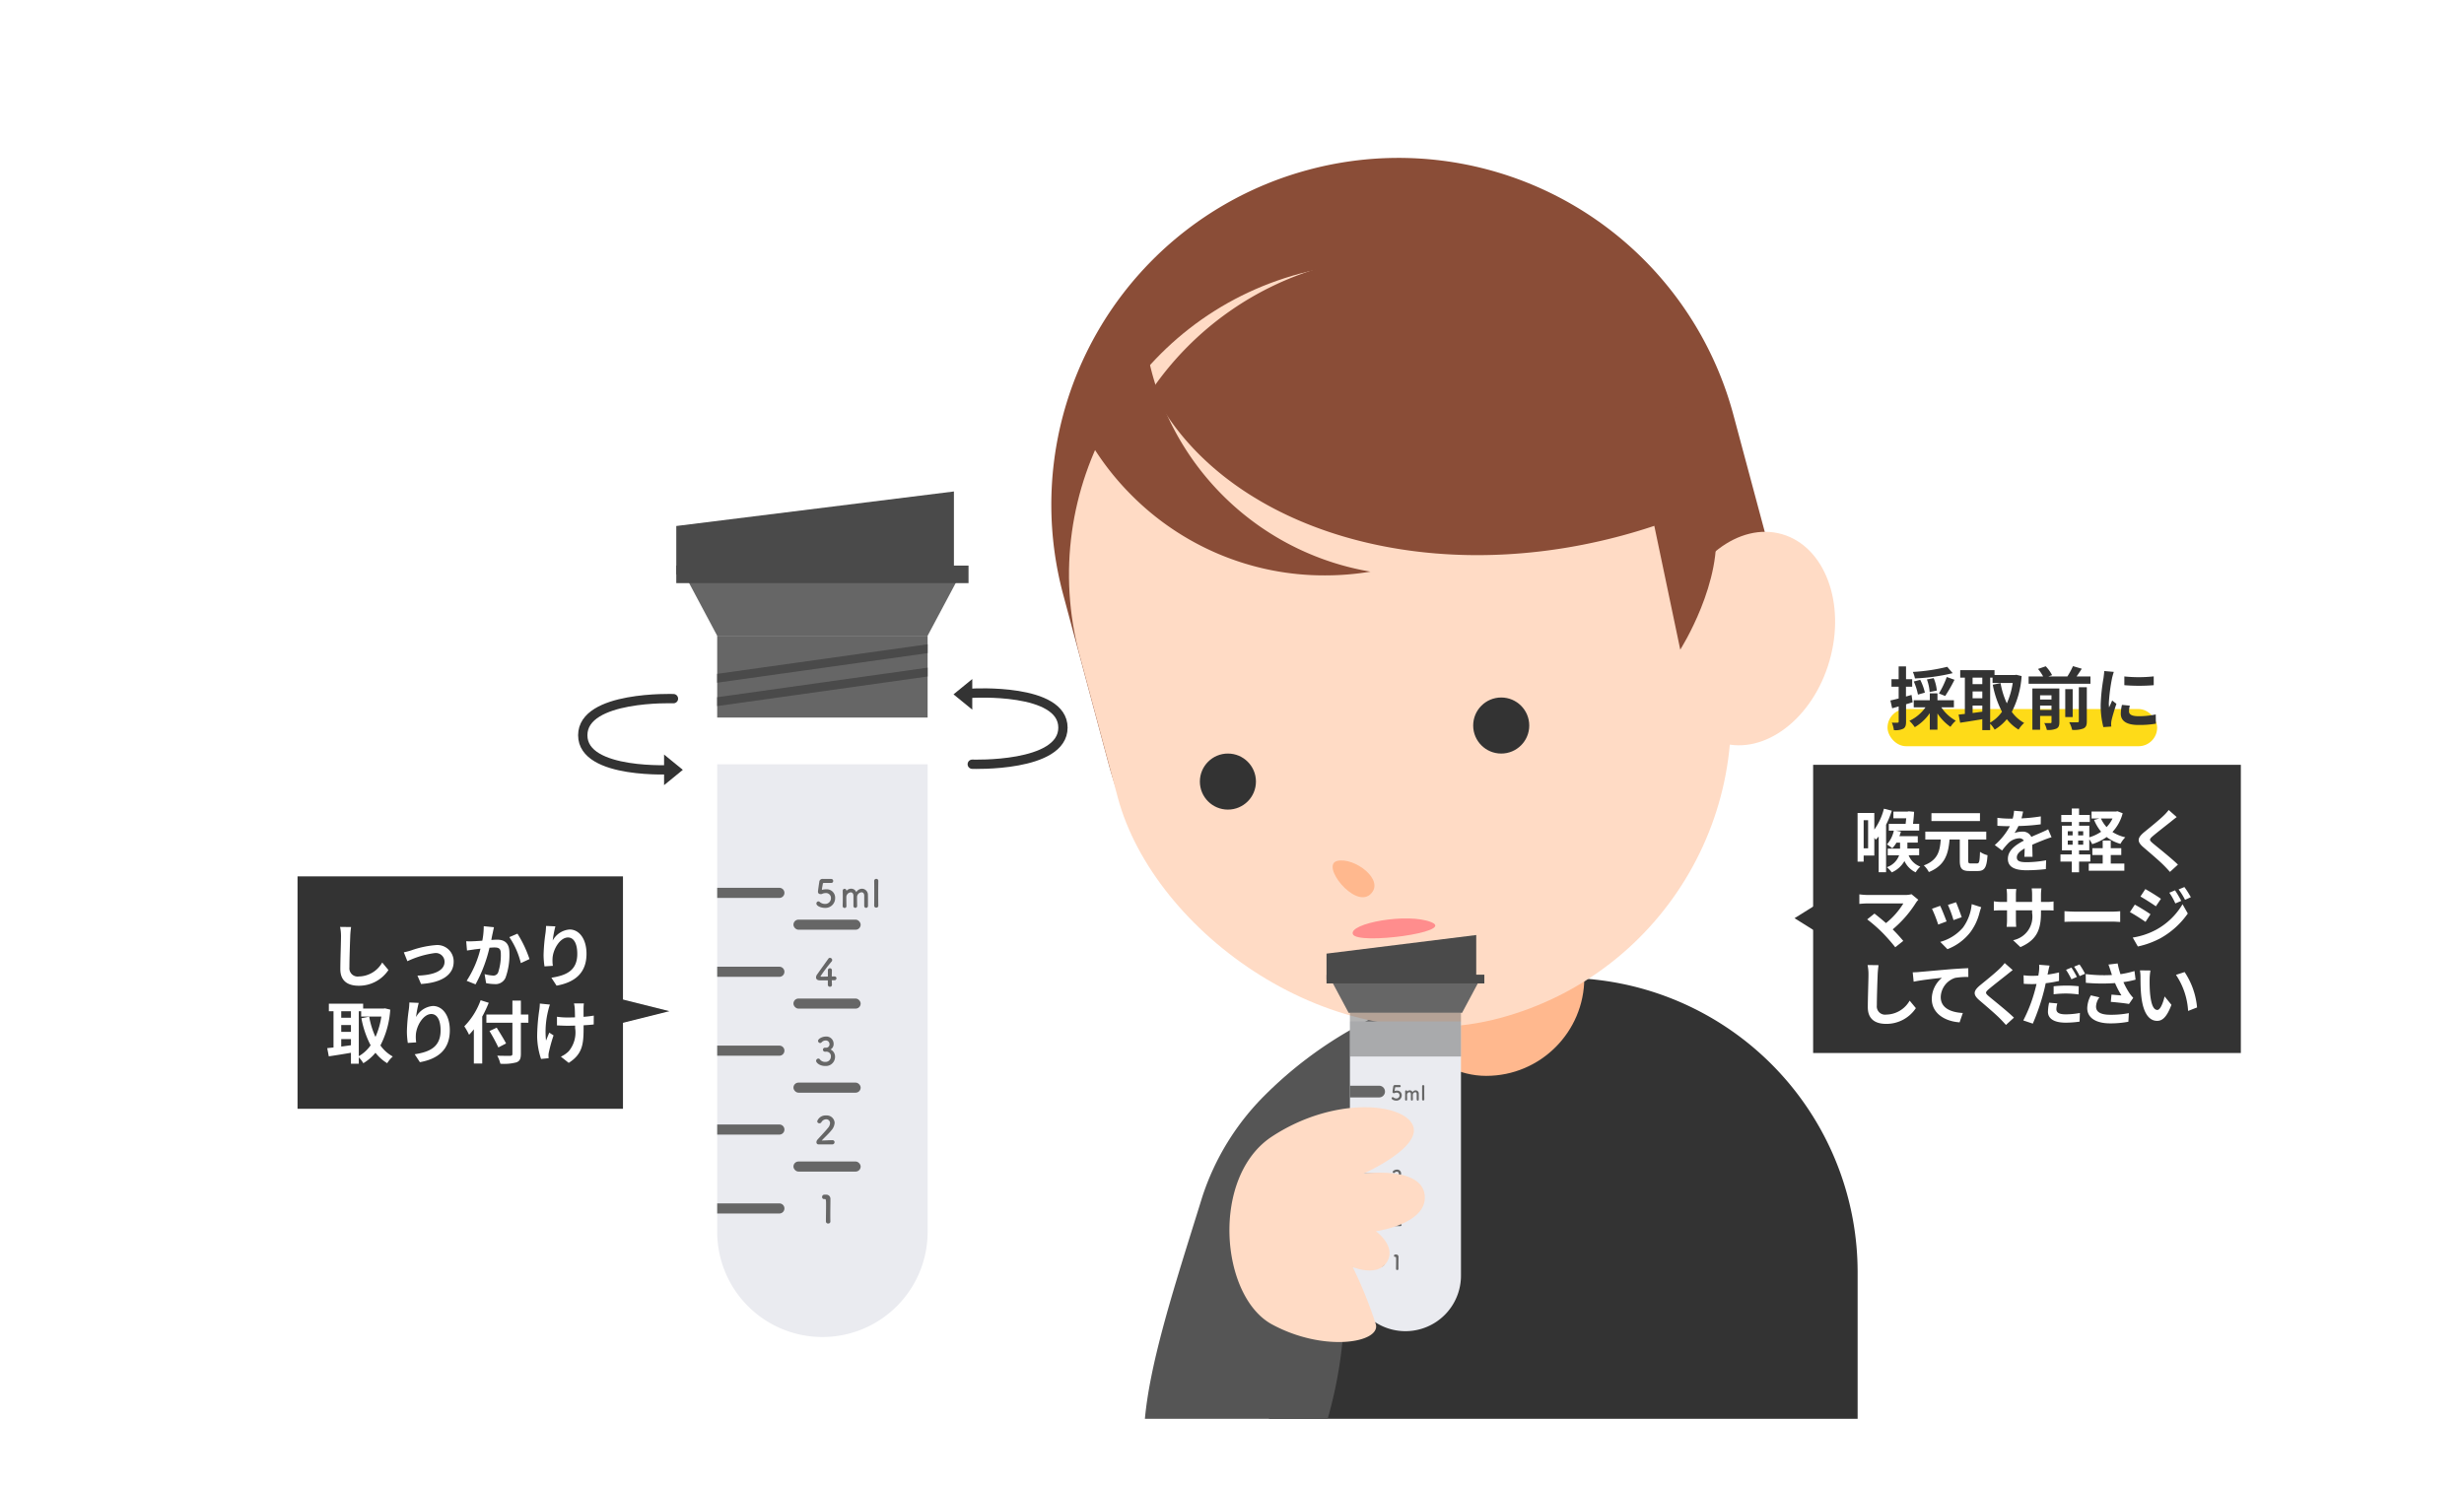
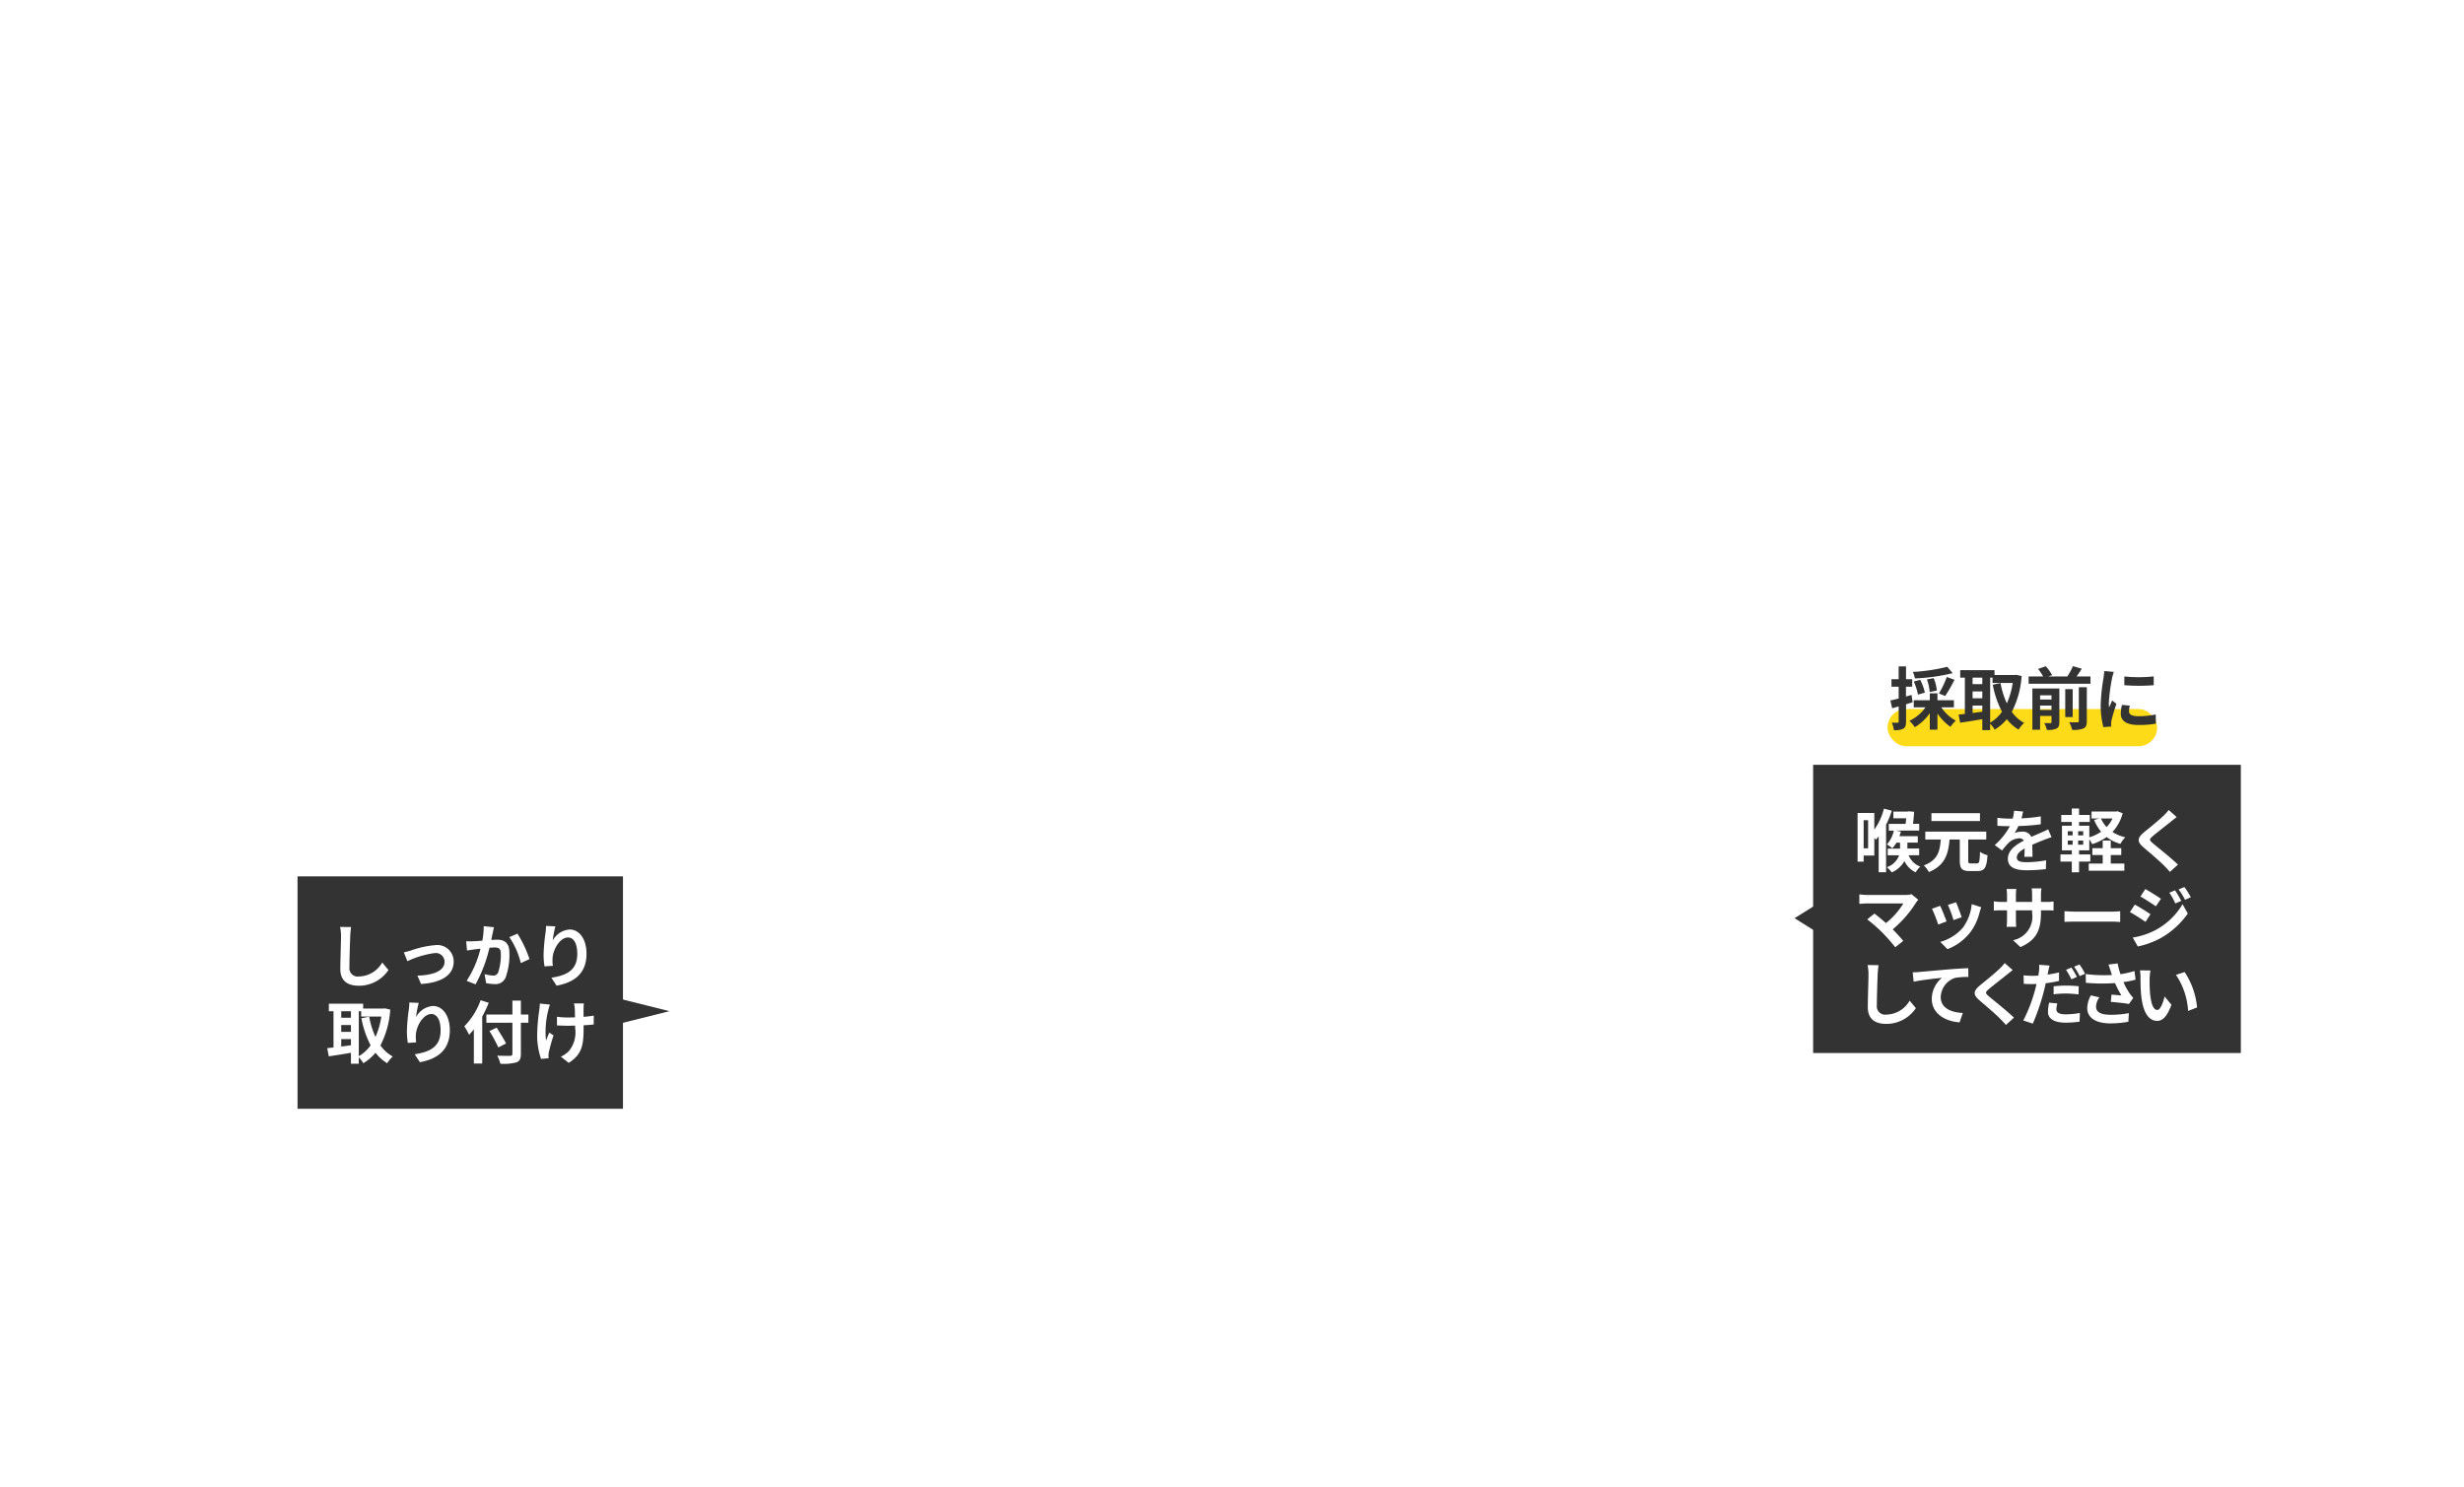
<svg xmlns="http://www.w3.org/2000/svg" width="265" height="160" viewBox="0 0 265 160">
  <defs>
    <style>.a,.b,.i{fill:#fff;}.a{stroke:#707070;}.c{fill:#333;}.d{fill:#fedb18;}.e{clip-path:url(#a);}.f{fill:#eaebf0;}.g,.n{fill:#666;}.h{fill:#4a4a4a;}.i{stroke:#333;stroke-linecap:round;}.j{fill:#ffb88e;}.k{fill:#8a4d37;}.l{fill:#555;}.m{fill:#ffdbc5;}.n{opacity:0.487;}.o{fill:#ff8d8d;}</style>
    <clipPath id="a">
-       <rect class="a" width="150.873" height="143.958" transform="translate(0 0)" />
-     </clipPath>
+       </clipPath>
  </defs>
  <g transform="translate(0)">
    <path class="b" d="M0,0H265V160H0Z" transform="translate(0 0)" />
    <g transform="translate(32.045 14.351)">
      <g transform="translate(0 80.247)">
        <rect class="c" width="35" height="25" transform="translate(-0.045 -0.328)" />
        <path class="b" d="M3.115-20.107l-1.183-.015a4.687,4.687,0,0,1,.1.992c0,.632-.073,2.565-.073,3.55,0,1.257.779,1.786,1.984,1.786a3.8,3.8,0,0,0,3.19-1.69l-.669-.808a2.94,2.94,0,0,1-2.513,1.5.888.888,0,0,1-1.014-.985c0-.911.059-2.558.088-3.351C3.034-19.424,3.071-19.8,3.115-20.107Zm5.674,2.719.382.955a9.939,9.939,0,0,1,2.947-.875.942.942,0,0,1,1.051.933c0,1-1.235,1.448-2.918,1.492l.39.9c2.337-.147,3.506-1.051,3.506-2.381a1.757,1.757,0,0,0-1.94-1.8,10.353,10.353,0,0,0-2.638.573C9.347-17.521,9.009-17.432,8.788-17.388Zm9.694-2.7-1.1-.11a8.146,8.146,0,0,1-.154,1.558c-.375.029-.72.051-.948.059a7.019,7.019,0,0,1-.786,0l.088,1c.22-.037.61-.088.816-.125.14-.015.367-.044.632-.073a11.048,11.048,0,0,1-1.485,3.454l.955.382A15.489,15.489,0,0,0,18-17.881c.206-.015.39-.029.507-.029.463,0,.713.081.713.669a5.85,5.85,0,0,1-.294,2.036.545.545,0,0,1-.551.316,4.306,4.306,0,0,1-.9-.154l.162.97a4.754,4.754,0,0,0,.882.1,1.174,1.174,0,0,0,1.205-.676,7.2,7.2,0,0,0,.419-2.7c0-1.058-.551-1.4-1.33-1.4-.154,0-.375.015-.617.029.051-.265.1-.536.154-.757C18.386-19.659,18.438-19.894,18.482-20.085Zm2.528.691-.875.375a8.45,8.45,0,0,1,1.235,2.793l.933-.434A12.7,12.7,0,0,0,21.01-19.395Zm4.079-.786-1.007-.044a6.509,6.509,0,0,1-.059.772,19.337,19.337,0,0,0-.206,2.352,8.313,8.313,0,0,0,.1,1.227l.9-.059a3.843,3.843,0,0,1-.037-.779c.037-.97.794-2.271,1.661-2.271.617,0,1,.632,1,1.764,0,1.778-1.154,2.315-2.785,2.565l.559.853c1.948-.353,3.219-1.345,3.219-3.425,0-1.617-.794-2.616-1.815-2.616a2.269,2.269,0,0,0-1.823,1.191A11.982,11.982,0,0,1,25.089-20.181ZM3.945-11.053H4.2v.573H6.371a8.336,8.336,0,0,1-.632,2.19,8.862,8.862,0,0,1-.676-2.175l-.838.169a10.413,10.413,0,0,0,.992,2.91A3.984,3.984,0,0,1,3.945-6.217Zm-1.889,3H3.1v.661c-.353.044-.706.1-1.044.14Zm0-1.514H3.1v.735H2.057ZM3.1-11.053v.7H2.057v-.7Zm3.66-.309-.147.022h-2.2v-.522H.726v.808h.5v3.9c-.25.029-.478.051-.676.073L.719-6.2c.676-.1,1.536-.235,2.381-.382v1.176h.845V-6.1a3.5,3.5,0,0,1,.485.639A5.035,5.035,0,0,0,5.739-6.585,4.636,4.636,0,0,0,7-5.461a3.172,3.172,0,0,1,.6-.72,4.042,4.042,0,0,1-1.33-1.191,9.755,9.755,0,0,0,1.058-3.851Zm3.63-.588-1.007-.044a6.509,6.509,0,0,1-.059.772,19.337,19.337,0,0,0-.206,2.352,8.313,8.313,0,0,0,.1,1.227l.9-.059a3.843,3.843,0,0,1-.037-.779c.037-.97.794-2.271,1.661-2.271.617,0,1,.632,1,1.764,0,1.778-1.154,2.315-2.785,2.565l.559.853C12.463-5.924,13.734-6.916,13.734-9c0-1.617-.794-2.616-1.815-2.616A2.269,2.269,0,0,0,10.1-10.421,11.983,11.983,0,0,1,10.391-11.95Zm6.658-.287a7.693,7.693,0,0,1-1.756,2.807,7.136,7.136,0,0,1,.514.911c.169-.176.345-.375.514-.588v3.682h.9v-5.049a13.5,13.5,0,0,0,.7-1.485Zm5.137,1.543h-.808v-1.5h-.911v1.5h-2.8v.882h2.8v3.337c0,.162-.066.22-.25.22s-.816.007-1.382-.015a3.481,3.481,0,0,1,.338.867,5.224,5.224,0,0,0,1.72-.147c.353-.132.485-.36.485-.926V-9.811h.808Zm-2.4,3.109c-.22-.441-.676-1.161-1.007-1.7L18-8.922a19.028,19.028,0,0,1,.955,1.764Zm8.371-4.307H27.088a3.5,3.5,0,0,1,.081.507c.015.2.022.581.029.992-.279.007-.566.015-.83.015a7.729,7.729,0,0,1-1.11-.081v.933c.36.015.816.037,1.132.037.272,0,.544-.007.823-.015v.265a3.156,3.156,0,0,1-.683,2.484,2.851,2.851,0,0,1-.853.588l.845.669c1.47-.933,1.6-2,1.6-3.733v-.309c.412-.022.794-.051,1.088-.088l.007-.955a9.667,9.667,0,0,1-1.1.132v-.941C28.124-11.553,28.131-11.729,28.153-11.891Zm-3.653.125-1.088-.11a4.982,4.982,0,0,1-.051.639A20.637,20.637,0,0,0,23.127-8.3a7.993,7.993,0,0,0,.419,2.381L24.361-6c-.007-.1-.015-.228-.015-.3a1.656,1.656,0,0,1,.044-.36,18.139,18.139,0,0,1,.5-1.793l-.456-.294c-.125.272-.257.625-.353.853a9.305,9.305,0,0,1,.243-3.27A5.858,5.858,0,0,1,24.5-11.766Z" transform="translate(2.598 25.23)" />
        <path class="c" d="M1.5,0,3,6H0Z" transform="translate(39.955 12.672) rotate(90)" />
      </g>
      <g transform="translate(160.694 57.303)">
        <rect class="c" width="46" height="31" transform="translate(2.261 10.616)" />
        <path class="b" d="M2.732-16.883H2.254v-3.028h.478Zm1.7-4.263A6.636,6.636,0,0,1,3.4-18.9V-20.69H1.6v5.24h.654v-.661H3.4v-1.911c.059.081.11.154.147.213a3.76,3.76,0,0,0,.323-.353v3.851h.794v-5.108a9.781,9.781,0,0,0,.617-1.514Zm3.792,5v-.72H6.958V-17.5H8.075v-.691H6.1c.059-.169.118-.331.162-.492l-.559-.11H8.229v-.728H7.56c.051-.4.1-.86.118-1.293L7.1-20.866l-.132.029H5.451v.72H6.833c-.022.191-.044.4-.066.6H4.959v.728H5.5a3.265,3.265,0,0,1-.742,1.485,4.328,4.328,0,0,1,.573.412,2.737,2.737,0,0,0,.448-.6h.39v.639H4.841v.72H6.068a2.123,2.123,0,0,1-1.323,1.279,3.132,3.132,0,0,1,.529.559,2.906,2.906,0,0,0,1.367-1.22A2.526,2.526,0,0,0,7.847-14.3a2.671,2.671,0,0,1,.5-.617,2.164,2.164,0,0,1-1.257-1.22Zm6.541-4.52H9.544v.845h5.218Zm-.977,5.409c-.243,0-.287-.044-.287-.323v-2.249h1.94v-.853H8.883v.853h1.661c-.088,1.22-.294,2.212-1.823,2.785a2.52,2.52,0,0,1,.544.713c1.756-.713,2.095-1.97,2.227-3.5h1.1v2.249c0,.86.213,1.139,1.044,1.139h.882c.75,0,.97-.382,1.058-1.7a2.448,2.448,0,0,1-.808-.367c-.037,1.058-.081,1.249-.323,1.249ZM19.4-20.844l-.97-.081a4.086,4.086,0,0,1-.147.845H17.93a9.563,9.563,0,0,1-1.293-.088v.86c.4.029.941.044,1.242.044h.1a7.212,7.212,0,0,1-1.624,2.028l.786.588a8.461,8.461,0,0,1,.683-.808,1.79,1.79,0,0,1,1.146-.507.565.565,0,0,1,.514.25c-.838.434-1.72,1.022-1.72,1.962s.853,1.227,2.006,1.227a18.383,18.383,0,0,0,2.08-.125l.029-.948a12.022,12.022,0,0,1-2.087.206c-.72,0-1.066-.11-1.066-.514,0-.367.294-.654.845-.97-.007.323-.015.676-.037.9h.882c-.007-.338-.022-.882-.029-1.293.448-.206.867-.367,1.2-.5.25-.1.639-.243.875-.309l-.367-.853c-.272.14-.529.257-.816.382s-.61.257-.992.434a1,1,0,0,0-.977-.566,2.49,2.49,0,0,0-.83.147,5.131,5.131,0,0,0,.419-.75,21.893,21.893,0,0,0,2.4-.184l.007-.853a18.605,18.605,0,0,1-2.08.213A7.031,7.031,0,0,0,19.4-20.844Zm9.429,4.681H29.96V-16.9H28.829v-.816h-.867v.816h-1.11v.735h1.11v.919h-1.5v.772h3.829v-.772H28.829Zm.191-3.932a3.529,3.529,0,0,1-.639.926,3.55,3.55,0,0,1-.61-.926Zm-3.153,1.815h-.544v-.441h.544Zm0,1.007h-.544v-.448h.544Zm-1.661-.448h.522v.448h-.522Zm0-1h.522v.441h-.522Zm5.343-2.153-.147.029H26.764v.75h.853l-.581.154a4.856,4.856,0,0,0,.757,1.271,4.391,4.391,0,0,1-1.271.6v-1.249h-1.1v-.4h1.154v-.757H25.419v-.691H24.64v.691H23.508v.757H24.64v.4H23.581v2.653H24.64v.441H23.42v.764h1.22v1.154h.779v-1.154h1.213v-.764H25.419v-.441h1.1v-1.191a3.8,3.8,0,0,1,.316.522,5.452,5.452,0,0,0,1.551-.764,4.323,4.323,0,0,0,1.485.735,3.025,3.025,0,0,1,.522-.706,4.413,4.413,0,0,1-1.382-.573,4.671,4.671,0,0,0,1.1-2.014Zm6.372.625-.86-.757a5.109,5.109,0,0,1-.566.625c-.492.478-1.5,1.293-2.08,1.764-.735.617-.794,1.007-.059,1.632.669.573,1.749,1.492,2.2,1.955.22.22.434.456.639.683l.86-.786c-.75-.728-2.146-1.83-2.7-2.293-.4-.345-.4-.426-.015-.764.492-.419,1.462-1.169,1.94-1.551C35.45-19.882,35.693-20.073,35.921-20.249Zm-27.787,8.9-.735-.6a2.374,2.374,0,0,1-.683.081H2.636a7.057,7.057,0,0,1-.845-.066v1.029c.154-.015.551-.051.845-.051H6.524A8.157,8.157,0,0,1,4.657-8.843c-.463-.4-.948-.8-1.242-1.022l-.779.625A15.633,15.633,0,0,1,4.253-7.829a19.151,19.151,0,0,1,1.4,1.587l.86-.683C6.23-7.27,5.8-7.748,5.377-8.167A12.244,12.244,0,0,0,7.884-11.04,2.562,2.562,0,0,1,8.133-11.349Zm4.057.265-.875.287a12.241,12.241,0,0,1,.6,1.632l.882-.309C12.69-9.813,12.33-10.769,12.19-11.085Zm2.712.536-1.029-.331a5.026,5.026,0,0,1-.941,2.521,4.945,4.945,0,0,1-2.44,1.536l.772.786a5.739,5.739,0,0,0,2.462-1.823,5.926,5.926,0,0,0,1-2.153C14.77-10.159,14.814-10.313,14.9-10.548ZM10.485-10.7l-.882.316a14.845,14.845,0,0,1,.669,1.7l.9-.338C11.022-9.431,10.669-10.32,10.485-10.7Zm10.84.728v-.243h.544c.39,0,.647.007.808.022v-.977a4.355,4.355,0,0,1-.808.051h-.544v-.772a4.63,4.63,0,0,1,.051-.683H20.326a4.85,4.85,0,0,1,.044.683v.772H18.628v-.728a4.492,4.492,0,0,1,.044-.661H17.629c.022.22.044.448.044.661v.728h-.625a4.774,4.774,0,0,1-.794-.066v1c.162-.015.426-.029.794-.029h.625v1a5.944,5.944,0,0,1-.044.772h1.029c-.007-.147-.029-.448-.029-.772v-1H20.37v.279A2.576,2.576,0,0,1,18.327-7l.786.742C20.884-7.035,21.325-8.145,21.325-9.968Zm2.528-.154v1.154C24.125-8.99,24.618-9,25.037-9h3.947c.309,0,.683.029.86.037v-1.154c-.191.015-.514.044-.86.044H25.037C24.654-10.078,24.118-10.1,23.853-10.122Zm11.891-2.241-.617.257a6.638,6.638,0,0,1,.647,1.154l.639-.272A12.5,12.5,0,0,0,35.744-12.363Zm1.007-.353-.625.257a7.061,7.061,0,0,1,.691,1.117l.625-.279A9.45,9.45,0,0,0,36.751-12.716Zm-4.2.213-.529.808c.485.272,1.249.764,1.661,1.051l.544-.808C33.841-11.724,33.032-12.238,32.547-12.5Zm-1.36,5.218.551.963a9.243,9.243,0,0,0,2.455-.9,8.865,8.865,0,0,0,2.918-2.646l-.566-1a7.44,7.44,0,0,1-2.859,2.756A7.881,7.881,0,0,1,31.188-7.285Zm.228-3.542-.529.808c.492.265,1.257.757,1.676,1.051l.536-.823C32.724-10.056,31.915-10.563,31.416-10.827ZM3.856-4.316,2.673-4.331a4.687,4.687,0,0,1,.1.992c0,.632-.073,2.565-.073,3.55C2.7,1.468,3.474,2,4.679,2A3.8,3.8,0,0,0,7.869.307L7.2-.5A2.94,2.94,0,0,1,4.687,1,.888.888,0,0,1,3.672.013c0-.911.059-2.558.088-3.351C3.775-3.633,3.812-4.007,3.856-4.316Zm3.675.772.1,1.007c.853-.184,2.352-.345,3.043-.419A2.96,2.96,0,0,0,9.581-.686c0,1.587,1.455,2.418,2.991,2.521L12.918.828C11.676.762,10.544.321,10.544-.884a2.235,2.235,0,0,1,1.551-2.065,8.316,8.316,0,0,1,1.418-.1l-.007-.941c-.514.015-1.323.066-2.08.125-1.345.118-2.558.228-3.167.279C8.111-3.566,7.825-3.552,7.531-3.544Zm10.752-.243-.86-.757a5.108,5.108,0,0,1-.566.625c-.492.478-1.5,1.293-2.08,1.764-.735.617-.794,1.007-.059,1.632.669.573,1.749,1.492,2.2,1.955.22.22.434.456.639.683l.86-.786C17.665.6,16.269-.5,15.718-.965c-.4-.345-.4-.426-.015-.764.492-.419,1.462-1.169,1.94-1.551C17.812-3.419,18.055-3.61,18.283-3.787ZM23.082-.2,22.2-.281A5,5,0,0,0,22.075.7c0,.742.669,1.169,1.9,1.169a10.547,10.547,0,0,0,1.5-.11l.037-.933a8.6,8.6,0,0,1-1.529.147C23.2.975,22.979.733,22.979.41A2.577,2.577,0,0,1,23.082-.2Zm-.83-4.071L21.127-4.36a3.829,3.829,0,0,1-.022.75q-.022.176-.066.419-.342.022-.661.022a7.193,7.193,0,0,1-.926-.059l.022.919c.257.015.529.029.889.029.154,0,.316-.007.485-.015-.051.206-.1.419-.154.617a16.074,16.074,0,0,1-1.271,3.307l1.022.345a23.705,23.705,0,0,0,1.169-3.4c.081-.3.154-.632.22-.948a13.528,13.528,0,0,0,1.433-.243v-.919c-.4.1-.823.176-1.235.235.022-.1.044-.191.059-.272C22.119-3.735,22.192-4.066,22.251-4.272Zm.434,2.227v.86A11,11,0,0,1,24.1-1.266a10.687,10.687,0,0,1,1.264.1l.022-.882A12.923,12.923,0,0,0,24.1-2.119,14.01,14.01,0,0,0,22.685-2.045ZM24.6-4.059l-.581.243A8.228,8.228,0,0,1,24.6-2.795l.588-.257A10.109,10.109,0,0,0,24.6-4.059Zm.867-.331-.581.235a7.792,7.792,0,0,1,.6,1.014l.581-.25A8.113,8.113,0,0,0,25.47-4.389Zm3.344.683c.044.125.088.279.147.448a15.385,15.385,0,0,1-2.822-.1l.015.941a19.707,19.707,0,0,0,3.138.029,9.657,9.657,0,0,0,.691,1.33c-.228-.015-.713-.059-1.073-.088l-.073.779c.617.051,1.543.147,1.955.228L31.247-.8a4.634,4.634,0,0,1-.4-.492,8.05,8.05,0,0,1-.654-1.2A9.774,9.774,0,0,0,31.5-2.758l-.118-.926a11.067,11.067,0,0,1-1.507.338A8.594,8.594,0,0,1,29.571-4.5l-.992.118C28.674-4.14,28.755-3.875,28.814-3.706ZM27.609-.855l-.919-.213A3.008,3.008,0,0,0,26.3.3c0,1.058.948,1.639,2.447,1.646a10.368,10.368,0,0,0,1.977-.176l.051-.926a10.15,10.15,0,0,1-1.97.176c-1.007,0-1.558-.265-1.558-.882A1.77,1.77,0,0,1,27.609-.855ZM33.1-3.743l-1.132-.015a4.467,4.467,0,0,1,.059.75c0,.448.007,1.308.081,1.984.206,1.97.9,2.7,1.712,2.7.588,0,1.051-.448,1.536-1.727l-.735-.9C34.48-.362,34.186.5,33.841.5c-.463,0-.683-.728-.786-1.786-.044-.529-.051-1.08-.044-1.558A5.946,5.946,0,0,1,33.1-3.743Zm3.675.169-.933.3A7.747,7.747,0,0,1,37.148.608l.963-.375A8.166,8.166,0,0,0,36.773-3.574Z" transform="translate(5.441 36.483)" />
        <rect class="d" width="29" height="4" rx="2" transform="translate(10.261 4.616)" />
        <path class="c" d="M2.5,0,5,4H0Z" transform="translate(0.261 29.616) rotate(-90)" />
        <path class="c" d="M6.715-21.177a19.731,19.731,0,0,1-3.7.551,2.985,2.985,0,0,1,.228.7A20.772,20.772,0,0,0,7.3-20.493Zm-.22,3.138a16.27,16.27,0,0,0,1-1.742l-.83-.3a9.6,9.6,0,0,1-.845,1.771Zm-.9-.581a4.472,4.472,0,0,0-.338-1.338l-.728.14a4.893,4.893,0,0,1,.294,1.352Zm-1.286.22a5.6,5.6,0,0,0-.5-1.374l-.691.176a6.438,6.438,0,0,1,.448,1.411Zm-1.433.25-.6.169v-1.058h.669v-.8H2.283v-1.382H1.489v1.382H.718v.8h.772v1.271c-.331.081-.639.162-.889.213l.191.838c.213-.059.456-.125.7-.2v1.624c0,.1-.037.125-.125.125a5.938,5.938,0,0,1-.61-.007,3.251,3.251,0,0,1,.22.808A1.906,1.906,0,0,0,2-14.526c.22-.14.287-.36.287-.764v-1.859c.235-.066.47-.14.706-.213Zm4.556,1.33v-.757H5.664v-.742H4.84v.742H3.113v.757H4.377a4.387,4.387,0,0,1-1.734,1.455,3.969,3.969,0,0,1,.581.683A5.094,5.094,0,0,0,4.84-16.194v1.778h.823v-1.742a5.362,5.362,0,0,0,1.4,1.44,3.283,3.283,0,0,1,.573-.661,4.485,4.485,0,0,1-1.558-1.44Zm3.9-3.19h.257v.573h2.168a8.335,8.335,0,0,1-.632,2.19,8.862,8.862,0,0,1-.676-2.175l-.838.169a10.413,10.413,0,0,0,.992,2.91,3.984,3.984,0,0,1-1.271,1.169Zm-1.889,3h1.044v.661c-.353.044-.706.1-1.044.14Zm0-1.514h1.044v.735H9.441Zm1.044-1.485v.7H9.441v-.7Zm3.66-.309L14-20.295H11.8v-.522H8.111v.808h.5v3.9c-.25.029-.478.051-.676.073l.169.875c.676-.1,1.536-.235,2.381-.382v1.176h.845v-.691a3.5,3.5,0,0,1,.485.639,5.034,5.034,0,0,0,1.308-1.124,4.636,4.636,0,0,0,1.264,1.124,3.172,3.172,0,0,1,.6-.72,4.043,4.043,0,0,1-1.33-1.191,9.755,9.755,0,0,0,1.058-3.851ZM16.7-16.532v-.478h1.227v.478Zm1.227-1.58v.456H16.7v-.456Zm.845-.735h-2.9v4.439h.83v-1.485h1.227v.654c0,.088-.029.118-.118.118s-.39.007-.661-.007a3.022,3.022,0,0,1,.279.742,2.3,2.3,0,0,0,1.022-.14c.25-.125.323-.331.323-.706Zm2.095,3.506c0,.1-.037.132-.154.132s-.507.007-.882-.007a3.064,3.064,0,0,1,.316.823,2.884,2.884,0,0,0,1.205-.147c.294-.14.375-.353.375-.786v-3.653h-.86Zm-.661-3.432h-.8v3h.8Zm.419-1.367c.184-.257.382-.544.559-.83l-.948-.279a8.239,8.239,0,0,1-.6,1.11H17.591l.4-.14a4.061,4.061,0,0,0-.683-.955l-.83.287a4.928,4.928,0,0,1,.551.808H15.467v.786h6.651v-.786Zm5.137,0v.941a19.725,19.725,0,0,0,3.16,0v-.948A15.113,15.113,0,0,1,25.764-20.14ZM26.351-17l-.845-.081a4.49,4.49,0,0,0-.125.955c0,.757.61,1.205,1.874,1.205a10.408,10.408,0,0,0,1.9-.14l-.015-.992a8.687,8.687,0,0,1-1.845.191c-.75,0-1.029-.2-1.029-.522A2.494,2.494,0,0,1,26.351-17Zm-1.72-3.63L23.6-20.721c-.007.235-.051.514-.073.72a20.492,20.492,0,0,0-.309,2.91,9.4,9.4,0,0,0,.287,2.4l.853-.059c-.007-.1-.015-.22-.015-.3a2.218,2.218,0,0,1,.037-.345c.081-.39.323-1.191.529-1.8l-.456-.36c-.1.243-.22.5-.331.75a3.546,3.546,0,0,1-.029-.478,19.492,19.492,0,0,1,.353-2.7C24.477-20.111,24.573-20.478,24.632-20.633Z" transform="translate(9.969 21.25)" />
      </g>
      <g transform="translate(-287.045 -2043.188)">
        <g class="e" transform="translate(304 2037.5)">
          <g transform="translate(13.675 44.203)">
            <g transform="translate(14.459 29.348)">
              <path class="f" d="M0,0H22.631a0,0,0,0,1,0,0V50.291A11.315,11.315,0,0,1,11.315,61.606h0A11.315,11.315,0,0,1,0,50.291V0A0,0,0,0,1,0,0Z" />
              <path class="g" d="M0,0H6.687a.543.543,0,0,1,.543.543v0a.543.543,0,0,1-.543.543H0a0,0,0,0,1,0,0V0A0,0,0,0,1,0,0Z" transform="translate(0 13.287)" />
              <path class="g" d="M0,0H6.687a.543.543,0,0,1,.543.543v0a.543.543,0,0,1-.543.543H0a0,0,0,0,1,0,0V0A0,0,0,0,1,0,0Z" transform="translate(0 21.774)" />
              <path class="g" d="M0,0H6.687a.543.543,0,0,1,.543.543v0a.543.543,0,0,1-.543.543H0a0,0,0,0,1,0,0V0A0,0,0,0,1,0,0Z" transform="translate(0 30.261)" />
              <path class="g" d="M0,0H6.687a.543.543,0,0,1,.543.543v0a.543.543,0,0,1-.543.543H0a0,0,0,0,1,0,0V0A0,0,0,0,1,0,0Z" transform="translate(0 38.747)" />
-               <path class="g" d="M0,0H6.687a.543.543,0,0,1,.543.543v0a.543.543,0,0,1-.543.543H0a0,0,0,0,1,0,0V0A0,0,0,0,1,0,0Z" transform="translate(0 47.234)" />
              <path class="g" d="M-12.309-7.673a.9.9,0,0,0-.989-.94,1.5,1.5,0,0,0-.306.029.822.822,0,0,1-.094.02c-.025,0-.033-.012-.033-.045v-.029c.012-.082.074-.409.094-.552.012-.074.045-.11.123-.11l.789,0a.2.2,0,0,0,.208-.208.211.211,0,0,0-.217-.221c-.67,0-.731,0-.85,0h-.029a.339.339,0,0,0-.4.327c-.061.36-.143.993-.143,1.026,0,.2.114.278.294.278.02,0,.041,0,.061,0a.53.53,0,0,0,.159-.057,1.05,1.05,0,0,1,.323-.057.528.528,0,0,1,.56.548.615.615,0,0,1-.65.621.851.851,0,0,1-.56-.212.229.229,0,0,0-.143-.061.227.227,0,0,0-.212.233c0,.27.519.466.895.466A1.042,1.042,0,0,0-12.309-7.673Zm3.132.838a.2.2,0,0,0,.2.217.209.209,0,0,0,.2-.229c0-.09,0-.212,0-.347,0-.3,0-.65-.008-.793a.648.648,0,0,0-.633-.691.738.738,0,0,0-.617.368.591.591,0,0,0-.552-.372.653.653,0,0,0-.49.221s-.012.012-.016.012a.05.05,0,0,1,0-.02.2.2,0,0,0-.2-.2.2.2,0,0,0-.2.2v.008c0,.237.008.433.008.637,0,.266,0,.552-.016.989v.008a.206.206,0,0,0,.208.217.194.194,0,0,0,.2-.221c-.008-.319-.012-.556-.012-.731,0-.094,0-.172,0-.237a.522.522,0,0,1,.478-.49c.143,0,.27.1.286.343,0,.069,0,.229,0,.413,0,.249,0,.543,0,.7v0a.2.2,0,0,0,.2.212.2.2,0,0,0,.2-.208V-6.84c-.008-.319-.012-.556-.012-.731,0-.094,0-.172,0-.237a.525.525,0,0,1,.486-.486c.147,0,.274.1.286.339,0,.069,0,.229,0,.413,0,.249,0,.543,0,.7ZM-8.11-6.86a.212.212,0,0,0,.225.217.208.208,0,0,0,.221-.212v-.008c-.008-.311-.012-.748-.012-1.181,0-.637.008-1.267.012-1.467V-9.52a.211.211,0,0,0-.221-.217.215.215,0,0,0-.225.229c.008.163.008.682.008,1.23s0,1.128-.008,1.414Z" transform="translate(24.993 22.062)" />
              <path class="g" d="M2.2-7.352c.118,0,.217,0,.266,0a.22.22,0,0,0,.237-.212.2.2,0,0,0-.208-.2H2.485L2.2-7.761c0-.3.012-.458.012-.65A.212.212,0,0,0,2-8.643a.214.214,0,0,0-.221.221v.016c0,.053,0,.127,0,.217,0,.123,0,.278,0,.441-.241,0-.486.012-.625.012-.1,0-.168,0-.168-.049a16.663,16.663,0,0,1,1.2-1.59.253.253,0,0,0,.057-.155A.243.243,0,0,0,2-9.763a.2.2,0,0,0-.168.09c-.294.409-.968,1.353-1.214,1.7a.562.562,0,0,0-.114.315c0,.18.139.315.413.315.041,0,.462,0,.858,0,0,.168,0,.335,0,.478A.212.212,0,0,0,2-6.653a.2.2,0,0,0,.217-.208V-6.87C2.211-7.054,2.2-7.217,2.2-7.352Z" transform="translate(10.125 30.583)" />
              <path class="g" d="M1.477-8.627a.213.213,0,0,0-.212.212.221.221,0,0,0,.217.217c.016,0,.037,0,.061,0h.037a.483.483,0,0,1,.539.543A.571.571,0,0,1,1.53-7.1a.683.683,0,0,1-.6-.282.219.219,0,0,0-.159-.078.254.254,0,0,0-.241.245c0,.192.368.552.977.552A.985.985,0,0,0,2.568-7.65a.857.857,0,0,0-.486-.789.654.654,0,0,0,.331-.6.779.779,0,0,0-.85-.789c-.355,0-.825.237-.825.466a.24.24,0,0,0,.229.229.205.205,0,0,0,.143-.061.584.584,0,0,1,.433-.212.39.39,0,0,1,.425.368.363.363,0,0,1-.368.413Z" transform="translate(10.107 39.114)" />
              <path class="g" d="M2.329-6.714a.243.243,0,0,0,.257-.241.218.218,0,0,0-.245-.212c-.335,0-.8.033-1.136.037.339-.368.74-.715,1.05-1.107a1.336,1.336,0,0,0,.339-.809.846.846,0,0,0-.923-.78A.94.94,0,0,0,.719-9.2a.232.232,0,0,0,.241.217A.247.247,0,0,0,1.172-9.1a.6.6,0,0,1,.5-.315A.408.408,0,0,1,2.1-9a.843.843,0,0,1-.229.523c-.36.441-.834.928-1.116,1.246a.416.416,0,0,0-.118.278.224.224,0,0,0,.229.241Z" transform="translate(10.036 47.6)" />
              <path class="g" d="M2.889-6.826v-.008c-.008-.253-.008-.511-.008-.764,0-.584.012-1.132.012-1.459,0-.09,0-.163,0-.217a.435.435,0,0,0-.474-.437c-.086,0-.118,0-.2,0A.237.237,0,0,0,2-9.458a.2.2,0,0,0,.208.217h.057c.139,0,.159.045.159.617,0,.539-.016,1.41-.016,1.79a.227.227,0,0,0,.241.225A.22.22,0,0,0,2.889-6.826Z" transform="translate(9.284 56.007)" />
-               <rect class="g" width="7.229" height="1.085" rx="0.543" transform="translate(8.2 16.71)" />
              <rect class="g" width="7.229" height="1.085" rx="0.543" transform="translate(8.2 25.197)" />
              <rect class="g" width="7.229" height="1.085" rx="0.543" transform="translate(8.2 34.239)" />
              <rect class="g" width="7.229" height="1.085" rx="0.543" transform="translate(8.2 42.726)" />
            </g>
            <g transform="translate(10.058 0)">
              <rect class="g" width="22.631" height="8.801" transform="translate(4.4 15.518)" />
              <path class="h" d="M0-6.285,29.86-10v8.917H0Z" transform="translate(0 10)" />
              <path class="g" d="M-10-10H18.917L15.774-4.1H-6.857Z" transform="translate(11.257 19.623)" />
              <rect class="h" width="31.432" height="1.886" transform="translate(0 7.974)" />
              <path class="h" d="M0,5.695l22.631-3.18v.952L0,6.647ZM0,3.18,22.631,0V.952L0,4.133Z" transform="translate(4.4 16.438)" />
            </g>
            <g transform="translate(39.874 20.178)">
              <path class="i" d="M330.273,2168.167s9.754.346,9.754-3.936-9.754-3.7-9.754-3.7" transform="translate(-328.257 -2159.005)" />
              <path class="c" d="M1.646,0,3.293,2.017H0Z" transform="translate(0 3.293) rotate(-90)" />
            </g>
            <g transform="translate(0 22.279)">
              <path class="i" d="M340.028,2160.516s-9.754-.345-9.754,3.937,9.754,3.7,9.754,3.7" transform="translate(-330.274 -2160.509)" />
              <path class="c" d="M1.646,0,3.293,2.017H0Z" transform="translate(10.762 6.02) rotate(90)" />
            </g>
          </g>
          <g transform="translate(55.702 -0.057)">
            <path class="c" d="M63.311,0H0V15.828A31.664,31.664,0,0,0,60.824,28.15a31.459,31.459,0,0,0,2.488-12.322V0Z" transform="translate(95.083 144.055) rotate(180)" />
            <rect class="j" width="21.104" height="22.611" rx="10.552" transform="translate(44.585 84.512)" />
            <path class="k" d="M37.309,64.819A37.278,37.278,0,0,1,0,27.51V8.668A37.49,37.49,0,0,1,1.012,0H73.605a37.488,37.488,0,0,1,1.012,8.668V27.51A37.278,37.278,0,0,1,37.309,64.819Z" transform="matrix(-0.966, 0.259, -0.259, -0.966, 88.852, 62.611)" />
            <path class="l" d="M19.649,47.484H0C.53,41.67,2.831,34.3,5.266,26.492c.293-.938.6-1.908.892-2.865A27.373,27.373,0,0,1,13,12.542a43.662,43.662,0,0,1,9.768-7.3A58.7,58.7,0,0,1,35.313,0L17.688,20.511l3.781,15.048A46.836,46.836,0,0,1,19.65,47.483Z" transform="translate(18.425 96.571)" />
            <rect class="m" width="67.08" height="82.908" rx="33.54" transform="matrix(0.966, -0.259, 0.259, 0.966, 2.732, 29.505)" />
            <g transform="translate(37.965 91.973)">
              <g transform="translate(2.515 9.295)">
                <path class="f" d="M0,0H11.944a0,0,0,0,1,0,0V27.346a5.972,5.972,0,0,1-5.972,5.972h0A5.972,5.972,0,0,1,0,27.346V0A0,0,0,0,1,0,0Z" transform="translate(0 0)" />
                <path class="g" d="M0,0H3.143a.629.629,0,0,1,.629.629v0a.629.629,0,0,1-.629.629H0a0,0,0,0,1,0,0V0A0,0,0,0,1,0,0Z" transform="translate(0 6.915)" />
                <path class="g" d="M0,0H3.143a.629.629,0,0,1,.629.629v0a.629.629,0,0,1-.629.629H0a0,0,0,0,1,0,0V0A0,0,0,0,1,0,0Z" transform="translate(0 11.63)" />
                <path class="g" d="M0,0H3.3a.471.471,0,0,1,.471.471v0A.471.471,0,0,1,3.3.943H0a0,0,0,0,1,0,0V0A0,0,0,0,1,0,0Z" transform="translate(0 16.345)" />
                <path class="g" d="M0,0H3.143a.629.629,0,0,1,.629.629v0a.629.629,0,0,1-.629.629H0a0,0,0,0,1,0,0V0A0,0,0,0,1,0,0Z" transform="translate(0 20.745)" />
                <path class="g" d="M0,0H3.3a.471.471,0,0,1,.471.471v0A.471.471,0,0,1,3.3.943H0a0,0,0,0,1,0,0V0A0,0,0,0,1,0,0Z" transform="translate(0 25.46)" />
                <path class="g" d="M-6.628-4.132a.484.484,0,0,0-.532-.506.808.808,0,0,0-.165.015.443.443,0,0,1-.051.011c-.013,0-.018-.007-.018-.024v-.015c.007-.044.04-.22.051-.3.007-.04.024-.059.066-.059l.425,0a.108.108,0,0,0,.112-.112.114.114,0,0,0-.117-.119c-.361,0-.394,0-.458,0H-7.33a.183.183,0,0,0-.213.176c-.033.194-.077.535-.077.552,0,.106.062.15.158.15l.033,0a.285.285,0,0,0,.086-.031.565.565,0,0,1,.174-.031.284.284,0,0,1,.3.295.331.331,0,0,1-.35.334.458.458,0,0,1-.3-.114A.123.123,0,0,0-7.6-3.943a.122.122,0,0,0-.114.125c0,.145.279.251.482.251A.561.561,0,0,0-6.628-4.132Zm1.614.451a.11.11,0,0,0,.108.117.112.112,0,0,0,.11-.123c0-.048,0-.114,0-.187,0-.161,0-.35,0-.427a.349.349,0,0,0-.341-.372.4.4,0,0,0-.332.2.318.318,0,0,0-.3-.2.352.352,0,0,0-.264.119s-.007.007-.009.007a.027.027,0,0,1,0-.011.107.107,0,0,0-.11-.11.1.1,0,0,0-.11.106v0c0,.128,0,.233,0,.343,0,.143,0,.3-.009.532v0a.111.111,0,0,0,.112.117.1.1,0,0,0,.108-.119c0-.172-.007-.3-.007-.394,0-.051,0-.092,0-.128A.281.281,0,0,1-5.8-4.469c.077,0,.145.053.154.185,0,.037,0,.123,0,.222,0,.134,0,.293,0,.378v0a.105.105,0,0,0,.106.114.108.108,0,0,0,.11-.112v0c0-.172-.007-.3-.007-.394,0-.051,0-.092,0-.128a.283.283,0,0,1,.262-.262c.079,0,.147.053.154.183,0,.037,0,.123,0,.222,0,.134,0,.293,0,.378Zm.574-.013a.114.114,0,0,0,.121.117A.112.112,0,0,0-4.2-3.692v0c0-.167-.007-.4-.007-.636,0-.343,0-.682.007-.79v0a.114.114,0,0,0-.119-.117.116.116,0,0,0-.121.123c0,.088,0,.367,0,.662s0,.607,0,.761Z" transform="translate(12.202 12.082)" />
                <path class="g" d="M1.186-3.959l.143,0a.118.118,0,0,0,.128-.114.106.106,0,0,0-.112-.108H1.338l-.152,0c0-.163.007-.246.007-.35a.114.114,0,0,0-.114-.125.115.115,0,0,0-.119.119v.009c0,.029,0,.068,0,.117,0,.066,0,.15,0,.238-.13,0-.262.007-.337.007-.055,0-.09,0-.09-.026a8.972,8.972,0,0,1,.645-.856.136.136,0,0,0,.031-.084.131.131,0,0,0-.13-.125.106.106,0,0,0-.09.048c-.158.22-.521.728-.653.915a.3.3,0,0,0-.062.169c0,.1.075.169.222.169.022,0,.249,0,.462,0,0,.09,0,.18,0,.257a.114.114,0,0,0,.121.117.108.108,0,0,0,.117-.112v0C1.19-3.8,1.186-3.886,1.186-3.959Z" transform="translate(4.213 16.492)" />
                <path class="g" d="M.8-4.645a.115.115,0,0,0-.114.114A.119.119,0,0,0,.8-4.414l.033,0H.85a.26.26,0,0,1,.29.293.307.307,0,0,1-.317.3A.368.368,0,0,1,.5-3.976a.118.118,0,0,0-.086-.042.137.137,0,0,0-.13.132c0,.1.2.3.526.3a.53.53,0,0,0,.57-.53.462.462,0,0,0-.262-.425A.352.352,0,0,0,1.3-4.867a.42.42,0,0,0-.458-.425C.65-5.292.4-5.164.4-5.041a.129.129,0,0,0,.123.123A.111.111,0,0,0,.6-4.951.315.315,0,0,1,.83-5.065a.21.21,0,0,1,.229.2.2.2,0,0,1-.2.222Z" transform="translate(4.204 21.23)" />
                <path class="g" d="M1.254-3.615a.131.131,0,0,0,.139-.13A.117.117,0,0,0,1.26-3.86c-.18,0-.429.018-.612.02.183-.2.4-.385.565-.6A.719.719,0,0,0,1.4-4.872a.456.456,0,0,0-.5-.42.506.506,0,0,0-.513.339.125.125,0,0,0,.13.117A.133.133,0,0,0,.631-4.9.321.321,0,0,1,.9-5.072a.22.22,0,0,1,.229.224.454.454,0,0,1-.123.282c-.194.238-.449.5-.6.671a.224.224,0,0,0-.064.15.121.121,0,0,0,.123.13Z" transform="translate(4.165 25.631)" />
                <path class="g" d="M1.555-3.676v0c0-.136,0-.275,0-.411,0-.315.007-.609.007-.785,0-.048,0-.088,0-.117A.234.234,0,0,0,1.3-5.229c-.046,0-.064,0-.108,0a.128.128,0,0,0-.114.134.11.11,0,0,0,.112.117h.031c.075,0,.086.024.086.332,0,.29-.009.759-.009.964a.122.122,0,0,0,.13.121A.118.118,0,0,0,1.555-3.676Z" transform="translate(3.661 30.303)" />
              </g>
              <g transform="translate(0 0)">
                <rect class="n" width="11.944" height="4.715" transform="translate(2.515 8.352)" />
                <path class="h" d="M0-8l16.1-2v4.809H0Z" transform="translate(0 10)" />
                <path class="g" d="M-10-10H5.6L3.9-6.821H-8.3Z" transform="translate(10.678 15.19)" />
                <rect class="h" width="16.973" height="0.943" transform="translate(0 4.265)" />
              </g>
            </g>
            <path class="o" d="M.047,2.593C-.6,1.507,5.571-.558,8.251.142S.695,3.679.047,2.593Z" transform="translate(41.113 89.314) rotate(8)" />
            <path class="m" d="M818.8,4792.84c-5.585-3.024-6.614-15.884,0-20.215s14.024-3.633,15.13-1.237-5.306,5.235-5.306,5.235,6.233-.845,6.591,2.29-5.246,3.905-5.246,3.905,2.215,1.577,1.206,3.278-3.694.575-3.694.575a47.422,47.422,0,0,1,2.488,6.168C830.453,4794.817,824.387,4795.862,818.8,4792.84Z" transform="translate(-786.696 -4658.981)" />
            <ellipse class="m" cx="8.668" cy="11.682" rx="8.668" ry="11.682" transform="translate(88.84 73.701) rotate(-164)" />
-             <path class="k" d="M0,2.763V.909A60.843,60.843,0,0,1,10.532,0C33.17,0,51.915,12.266,55.168,28.26a33.34,33.34,0,0,1-21.692,7.978A33.476,33.476,0,0,1,0,2.763Z" transform="matrix(-0.966, 0.259, -0.259, -0.966, 79.802, 46.309)" />
            <path class="k" d="M0,0H0A29.421,29.421,0,0,1,10.165,17.309a29.287,29.287,0,0,1,.1,10.147,29.29,29.29,0,0,1-.942,3.96h9.567l.016-.124.013-.106a29.29,29.29,0,0,0-.784-11.241A29.283,29.283,0,0,0,13.2,9.817,29.2,29.2,0,0,0,4.443,2.1,29.724,29.724,0,0,0,0,0Z" transform="translate(42.688 52.885) rotate(150)" />
            <path class="k" d="M1.116,0,0,20.176S6.465,14.255,7.148,7.92,1.116,0,1.116,0Z" transform="matrix(0.966, -0.259, 0.259, 0.966, 70.783, 41.784)" />
            <circle class="c" cx="3.015" cy="3.015" r="3.015" transform="translate(24.343 72.452)" />
            <circle class="c" cx="3.015" cy="3.015" r="3.015" transform="translate(53.737 66.423)" />
-             <path class="j" d="M.023,2.186C.461,4.417,4.384,2.793,4.94,1S-.415-.045.023,2.186Z" transform="translate(40.801 88.751) rotate(-121)" />
+             <path class="j" d="M.023,2.186C.461,4.417,4.384,2.793,4.94,1Z" transform="translate(40.801 88.751) rotate(-121)" />
          </g>
        </g>
      </g>
    </g>
  </g>
</svg>